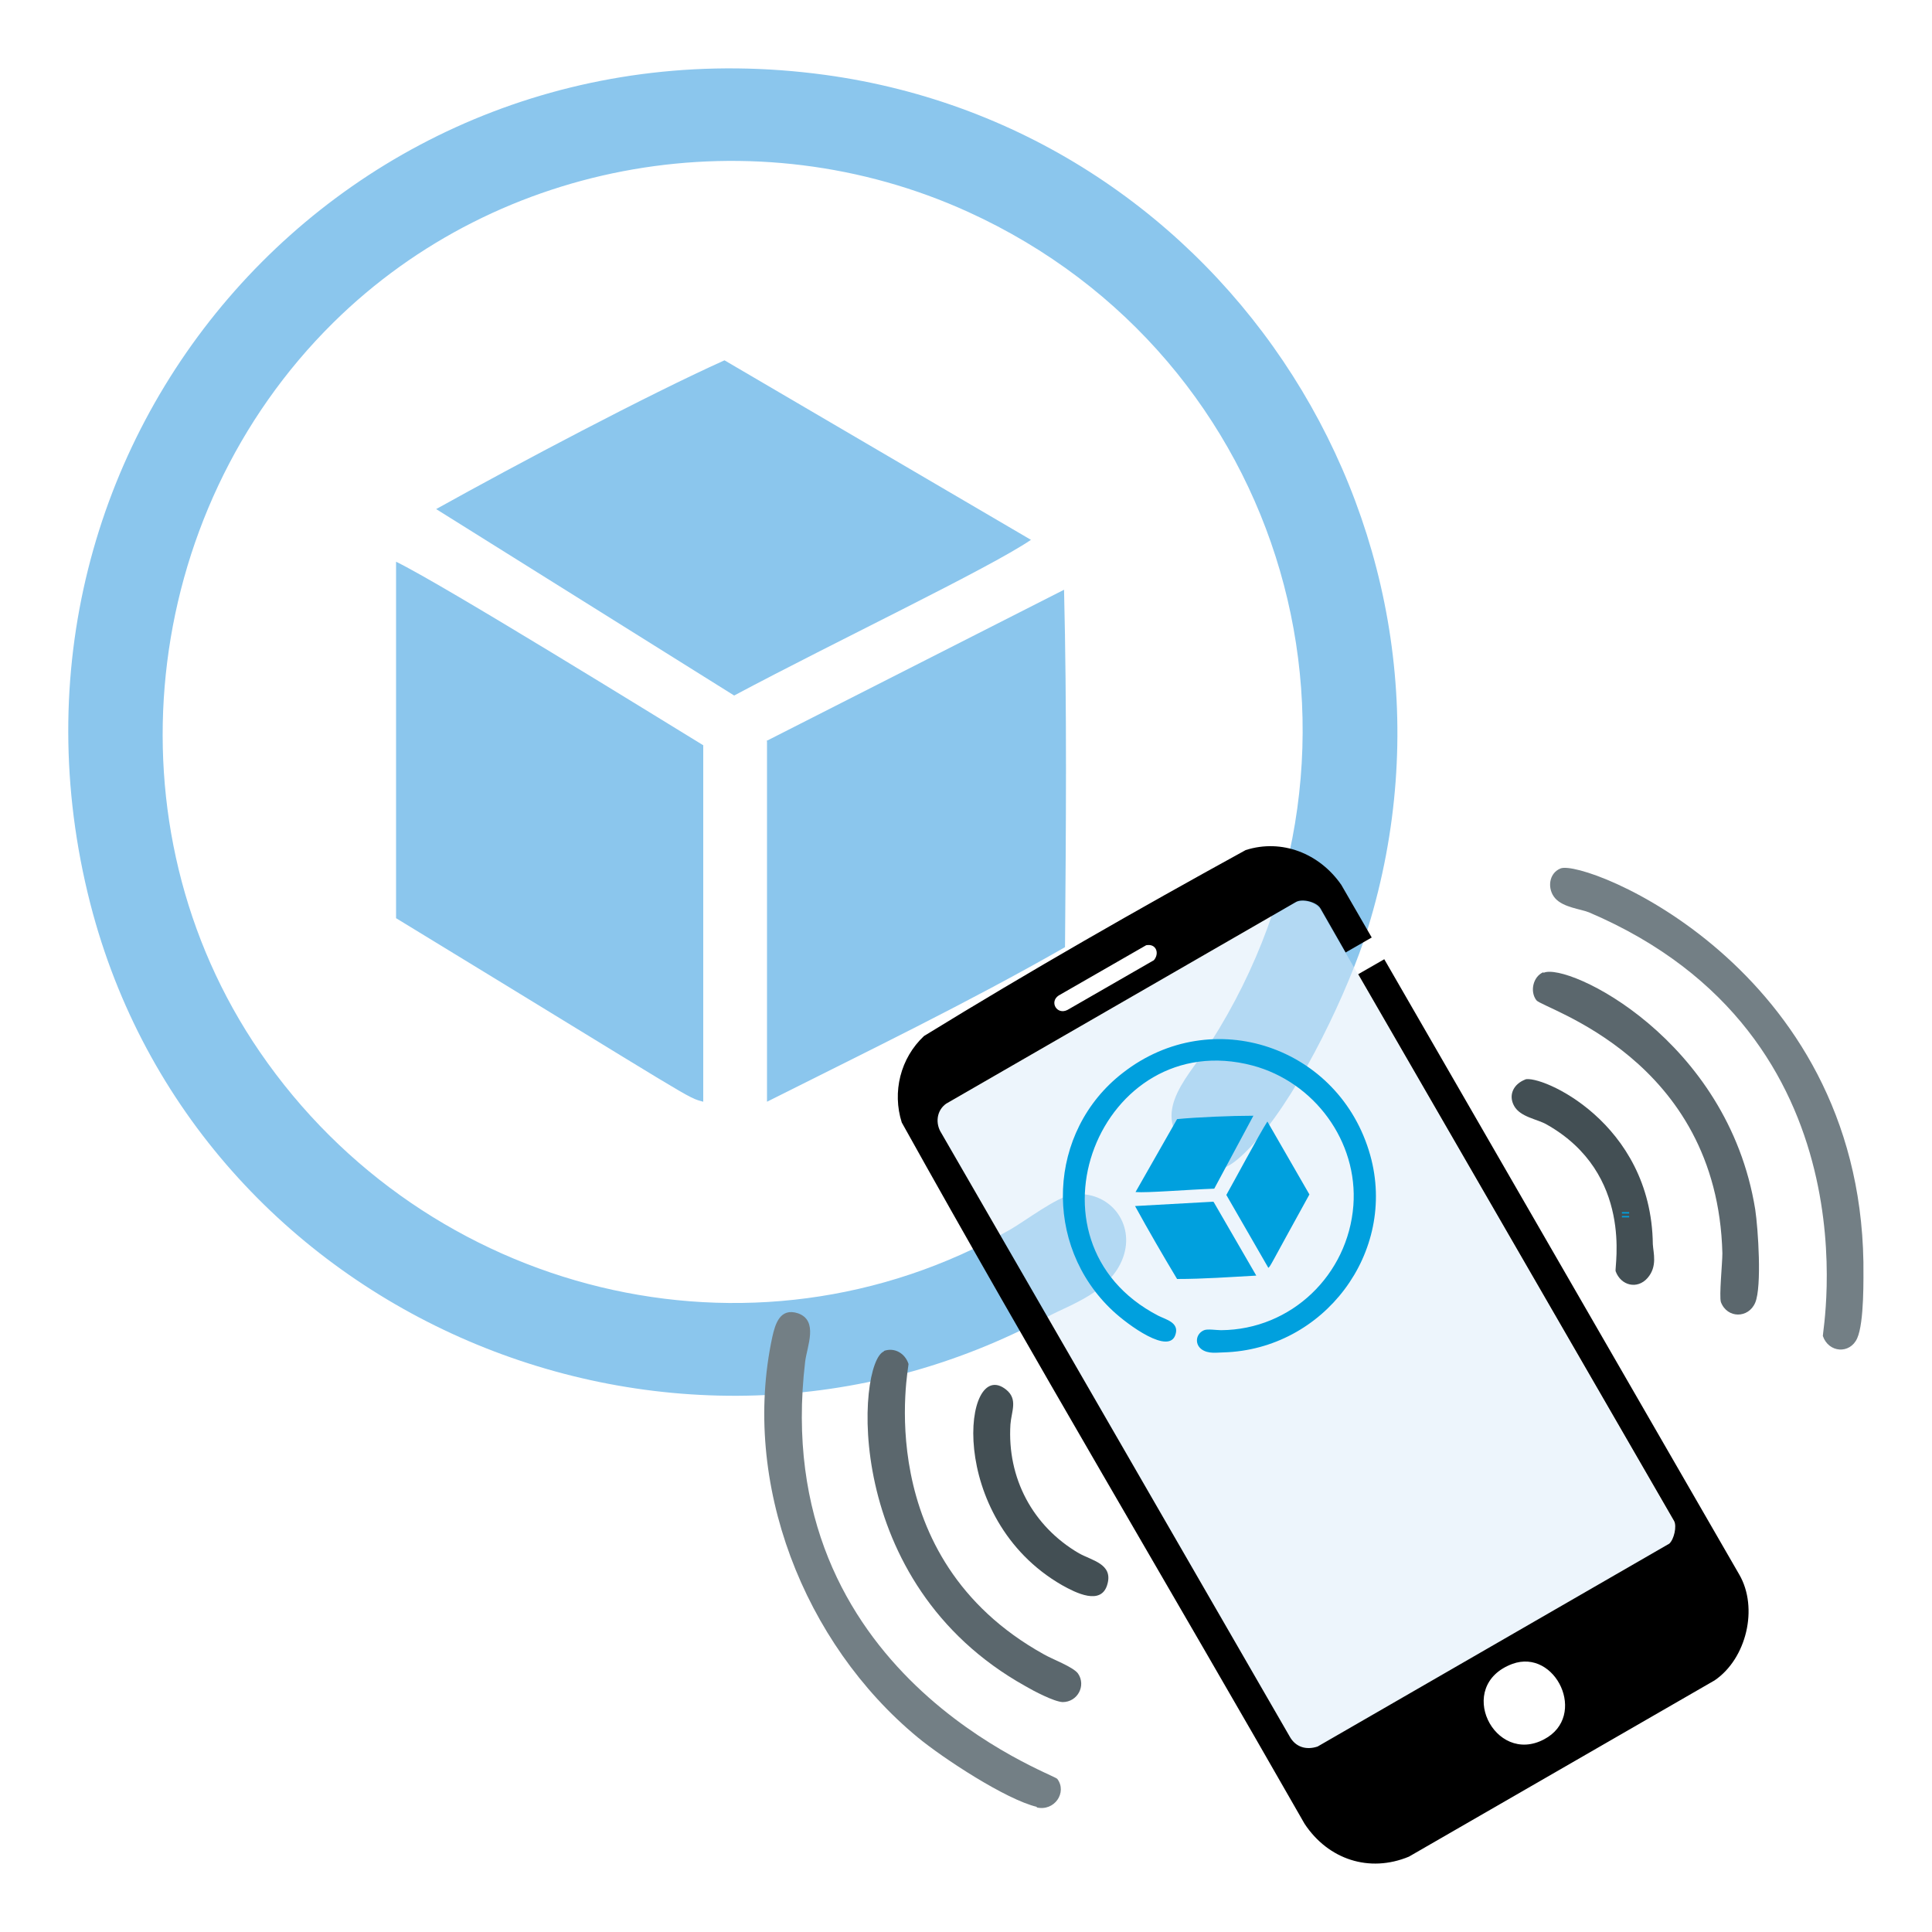
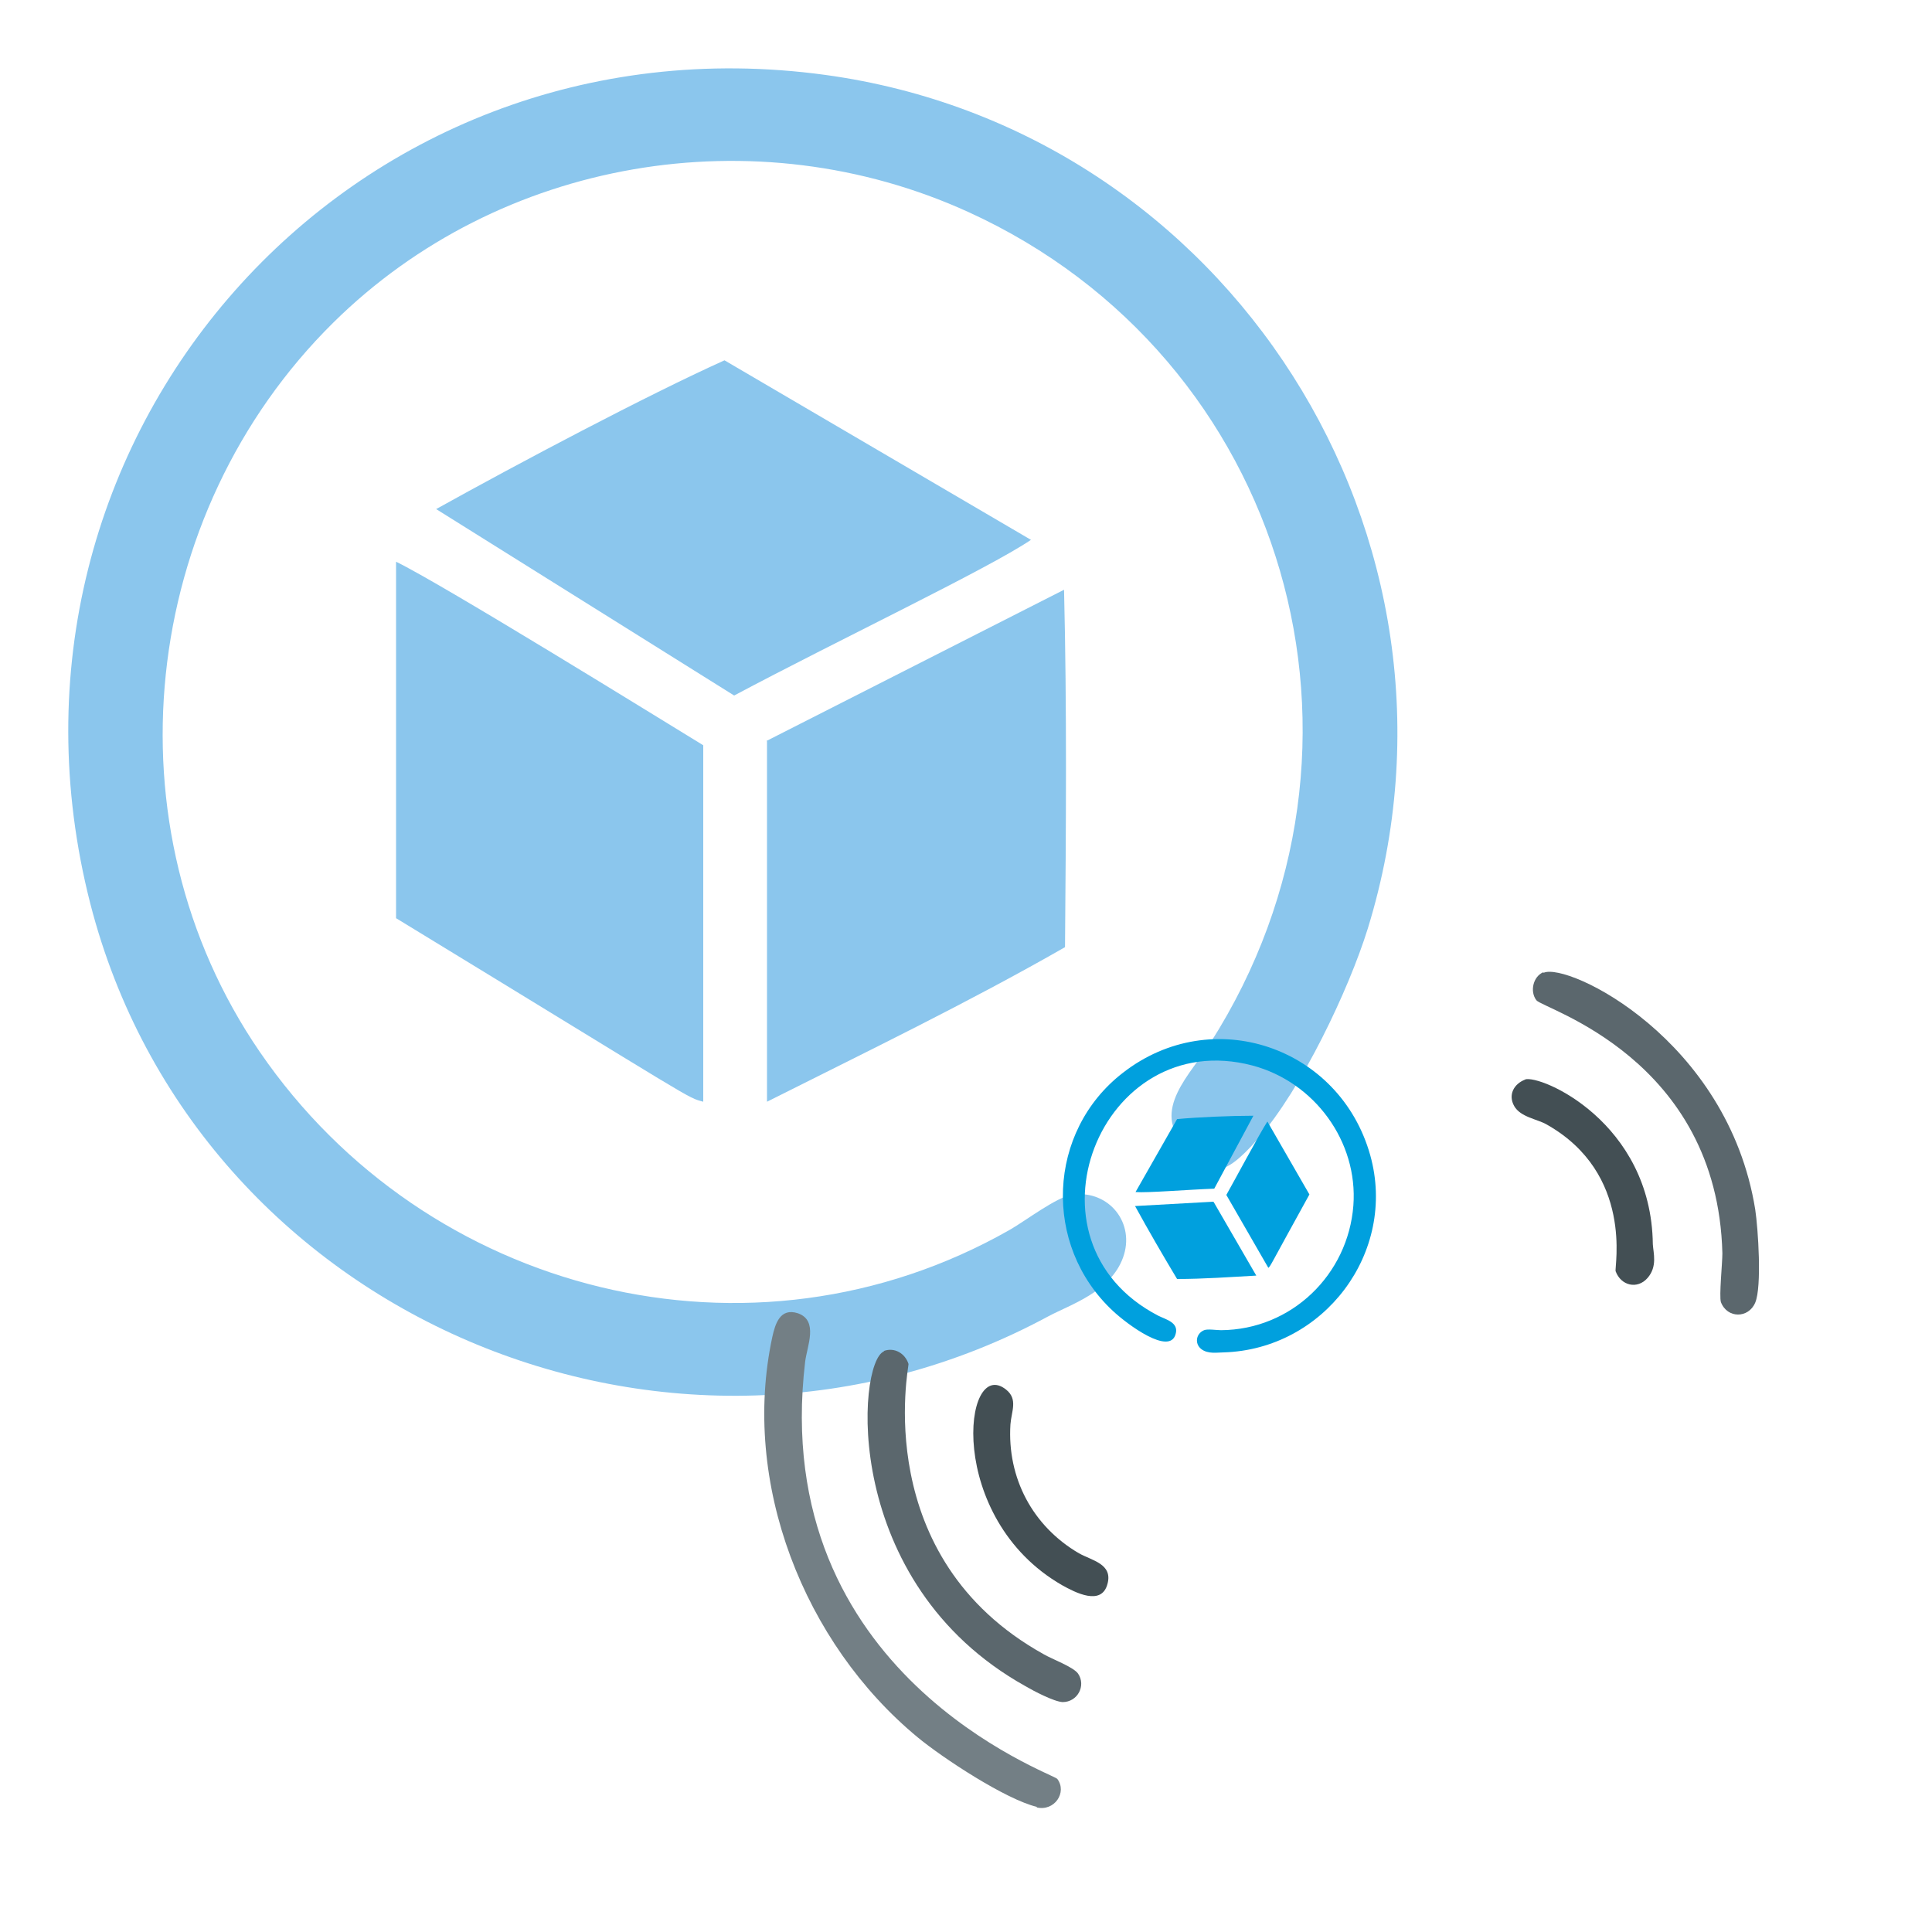
<svg xmlns="http://www.w3.org/2000/svg" id="a" viewBox="0 0 400 400">
  <path d="M69,66.8c-40.1,39.6-47.3,104.2-15.2,151,34.4,50.2,101.8,67.3,155.3,36.8,3.3-1.9,9.7-6.8,13-7.3,7.6-.9,13,6,10.4,13.1s-10.9,9.7-15.4,12.1c-77.7,42-176.4.2-198.4-85.4C-5.9,91,72.3,2.1,170.8,15.5c83.5,11.4,137.3,95.8,112.4,176.7-4,12.9-13.8,33.3-22.6,43.4s-10.2,6.5-15.1,1.7c-7.5-7.3,1.2-15.1,5.1-21.4,39.2-61.4,15.9-141.9-50.1-172-44.1-20.1-97.1-11.1-131.5,22.9Z" fill="#8bc6ed" />
  <path d="M145.6,228.1c-3.6-1-.3.6-63.6-38v-73.8c9.5,4.6,54.6,32.5,63.6,38v73.8Z" fill="#8bc6ed" />
  <path d="M158.7,153.4l61.6-31.3c.6,24.6.4,49.4.2,74-20.1,11.5-41,21.6-61.7,32v-74.6Z" fill="#8bc6ed" />
  <path d="M213.4,111.8c-8.7,5.9-40.4,21-61.4,32.2l-61.7-38.6c16.9-9.4,43.7-23.6,59.7-30.8l63.5,37.2Z" fill="#8bc6ed" />
-   <rect x="224.7" y="197.5" width="91.3" height="153.8" rx="4.2" ry="4.2" transform="translate(641.7 376.8) rotate(150)" fill="#dcecfa" opacity=".5" />
-   <path d="M284,194.1l-5.4,3.1-5.2-9.1c-.7-1.3-3.6-2.1-5-1.4l-72.5,41.8c-2,1.4-2.3,4.1-1,6.1l72.1,124.9c1.2,2.2,3.4,2.9,5.8,2.1l72.8-42c1-.9,1.6-3.6,1-4.7l-65.4-113.2,5.4-3.1,73.5,127.4c4,6.9,1.5,17.4-5.1,21.9l-63.3,36.5c-8.2,3.4-16.7.6-21.6-6.8-27.7-48.5-56.3-96.5-83.4-145.2-2-6.3-.3-13.3,4.6-17.9,21.8-13.4,44.2-26.2,66.6-38.5,7.5-2.4,15.3.7,19.8,7.2l6.3,10.9ZM219.2,206.1c-2,1.3-.4,4.1,1.8,3l17.9-10.3c1.2-1.4.5-3.5-1.6-3.1l-18.1,10.4ZM319.7,360.1c9.1-4.8,2.4-18.9-6.6-15.6-12,4.5-3.7,21.1,6.6,15.6Z" />
  <path d="M214.6,374.2c3.7.9,6.4-3.1,4.3-5.9-.8-1.1-59.9-21.6-52.2-86.4.4-3.2,2.8-8.5-1.5-10-3.7-1.2-4.7,2.2-5.3,4.9-6.5,30.2,6.5,63.4,30.1,82.9,5.2,4.3,18.3,12.9,24.7,14.4Z" fill="#737f85" />
-   <path d="M323.1,179.8c-2.5,1-2.8,4.3-1.1,6.2s5.3,2.2,7,2.9c60,25.6,48.2,87.2,48.4,87.7,1.2,3.5,5.6,3.8,7.1.5s1.3-12.7,1.3-15.8c-1-61.3-57.7-83.5-62.7-81.5Z" fill="#737f85" />
  <path d="M319.5,201.3c-2.1.9-2.8,4-1.4,5.8s37.5,12,38.5,52.4c0,2-.7,8.9-.3,10.1,1.3,3.4,5.7,3.4,7.1.1s.6-15.3,0-19.3c-5.7-35.3-38.8-51.2-43.8-49Z" fill="#5b676d" />
  <path d="M183,279.8c-5.5,2.2-9.1,47.9,29.3,69.3,1.7,1,5.9,3.2,7.7,3.3,3.1,0,4.9-3.4,3.2-5.9-1-1.4-5.4-3-7.1-4-36.2-20.1-27.9-59.6-28-60.1-.7-2.2-2.9-3.5-5.1-2.7Z" fill="#5b676d" />
  <path d="M315.8,223.5c-2.4.9-3.6,3.2-2.3,5.5s4.8,2.7,6.7,3.8c18.1,10.2,14,29.6,14.3,30.4,1.1,3,4.5,3.8,6.6,1.4s1.2-5.2,1.1-7c-.3-25.3-23.3-35.2-26.5-34.1Z" fill="#434f54" />
  <path d="M219.9,328.2c2.7,1.5,8.2,4.4,9.4-.3,1.1-4.1-3.2-4.8-5.9-6.3-9.6-5.6-14.9-15.6-14.2-26.7.2-2.7,1.6-5.2-.9-7.2-8.9-7.1-12.6,26.6,11.6,40.5Z" fill="#434f54" />
-   <line x1="337.3" y1="251.1" x2="335.8" y2="251.1" fill="none" stroke="#00a0de" stroke-miterlimit="10" stroke-width=".3" />
-   <line x1="337.3" y1="251.9" x2="335.8" y2="251.9" fill="none" stroke="#00a0de" stroke-miterlimit="10" stroke-width=".3" />
  <path d="M259.3,220.6c12.8,3.4,21.9,15.7,20.9,29-1.1,14.3-12.8,25.7-27.4,25.8-.9,0-2.8-.3-3.5,0-1.7.7-2,2.8-.6,3.9s3.4.7,4.6.7c20.8-.6,36-20.7,30.4-40.8-6.3-22.5-32.7-31.5-51.2-17.1-15.7,12.1-16.7,35.7-2.1,49.3,3.1,2.9,11.8,9.3,13,4.8.7-2.4-2-3-3.6-3.8-29.7-15.4-12-60.1,19.5-51.8Z" fill="#00a0de" />
  <path d="M262.6,262.5c.6-.6.1,0,8.5-15.2l-8.7-15.1c-1.4,2.1-7.3,13.1-8.5,15.2l8.7,15.1Z" fill="#00a0de" />
  <path d="M251.2,248.8l-16.2.9c2.8,5.1,5.7,10.1,8.7,15.1,5.5,0,10.9-.4,16.4-.7l-8.8-15.2Z" fill="#00a0de" />
  <path d="M235.1,246.8c2.4.2,10.8-.5,16.3-.7l8.1-15.1c-4.6,0-11.7.3-15.8.7l-8.6,15.1Z" fill="#00a0de" />
</svg>